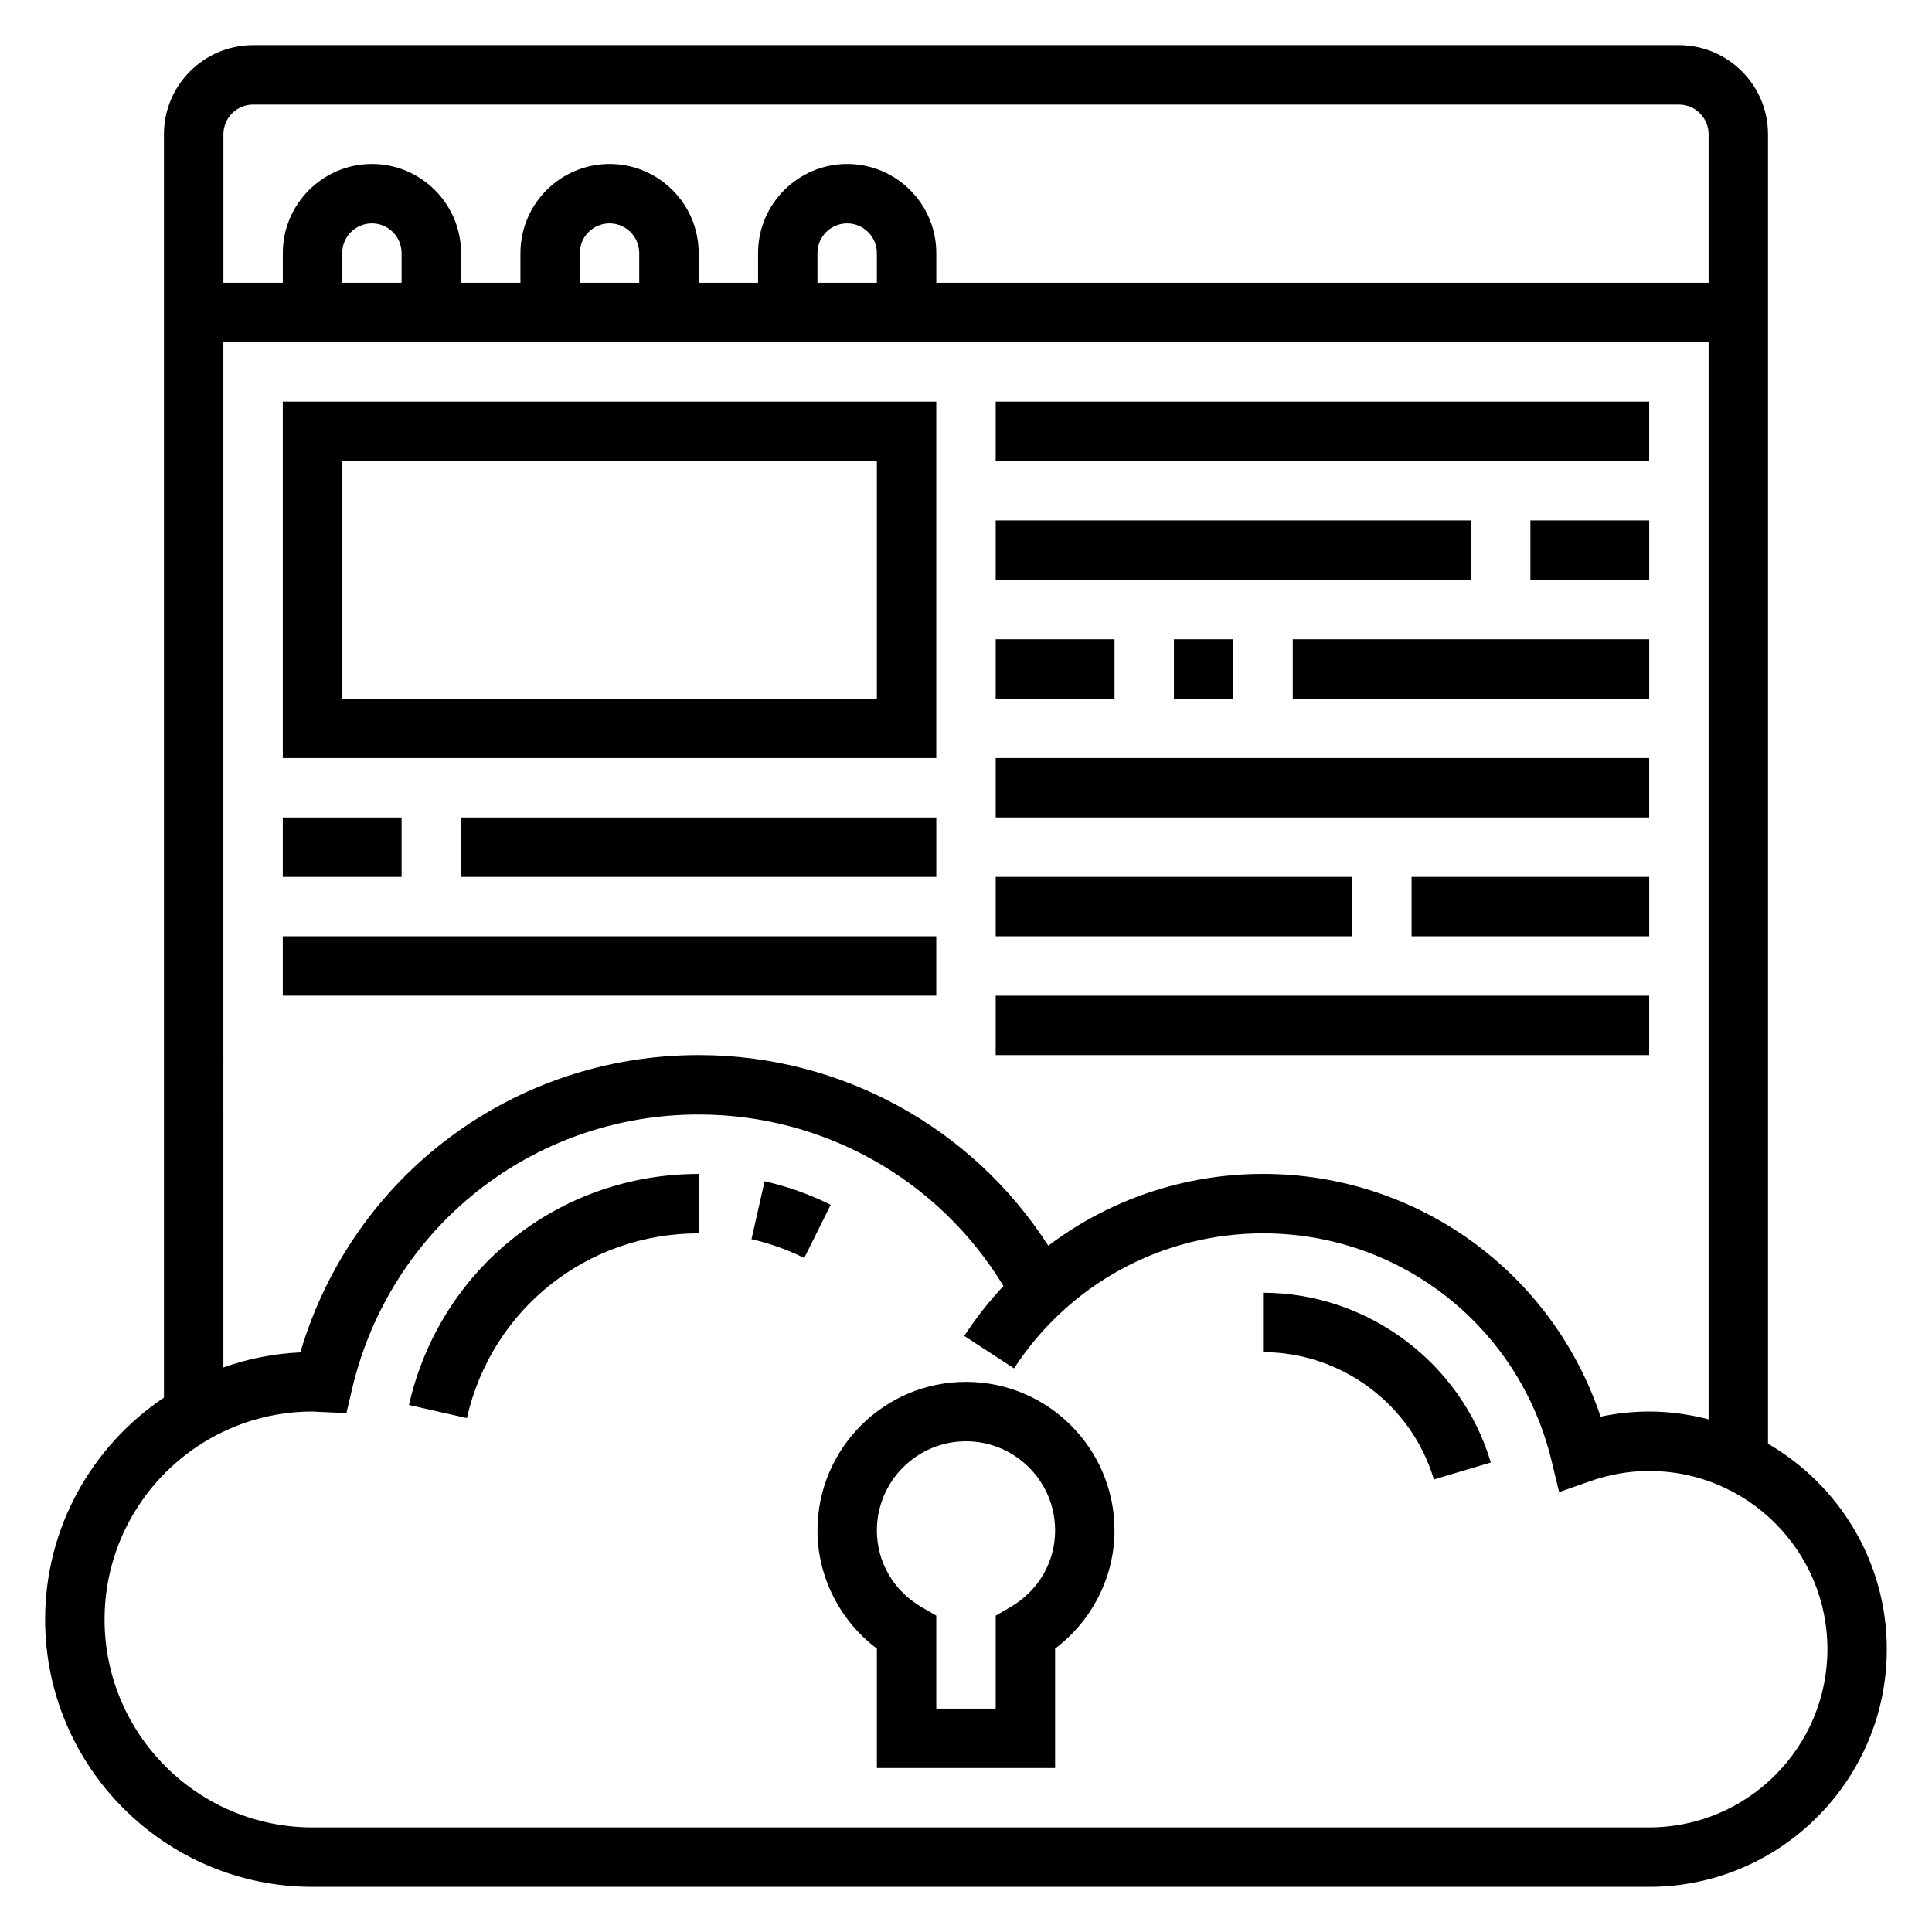
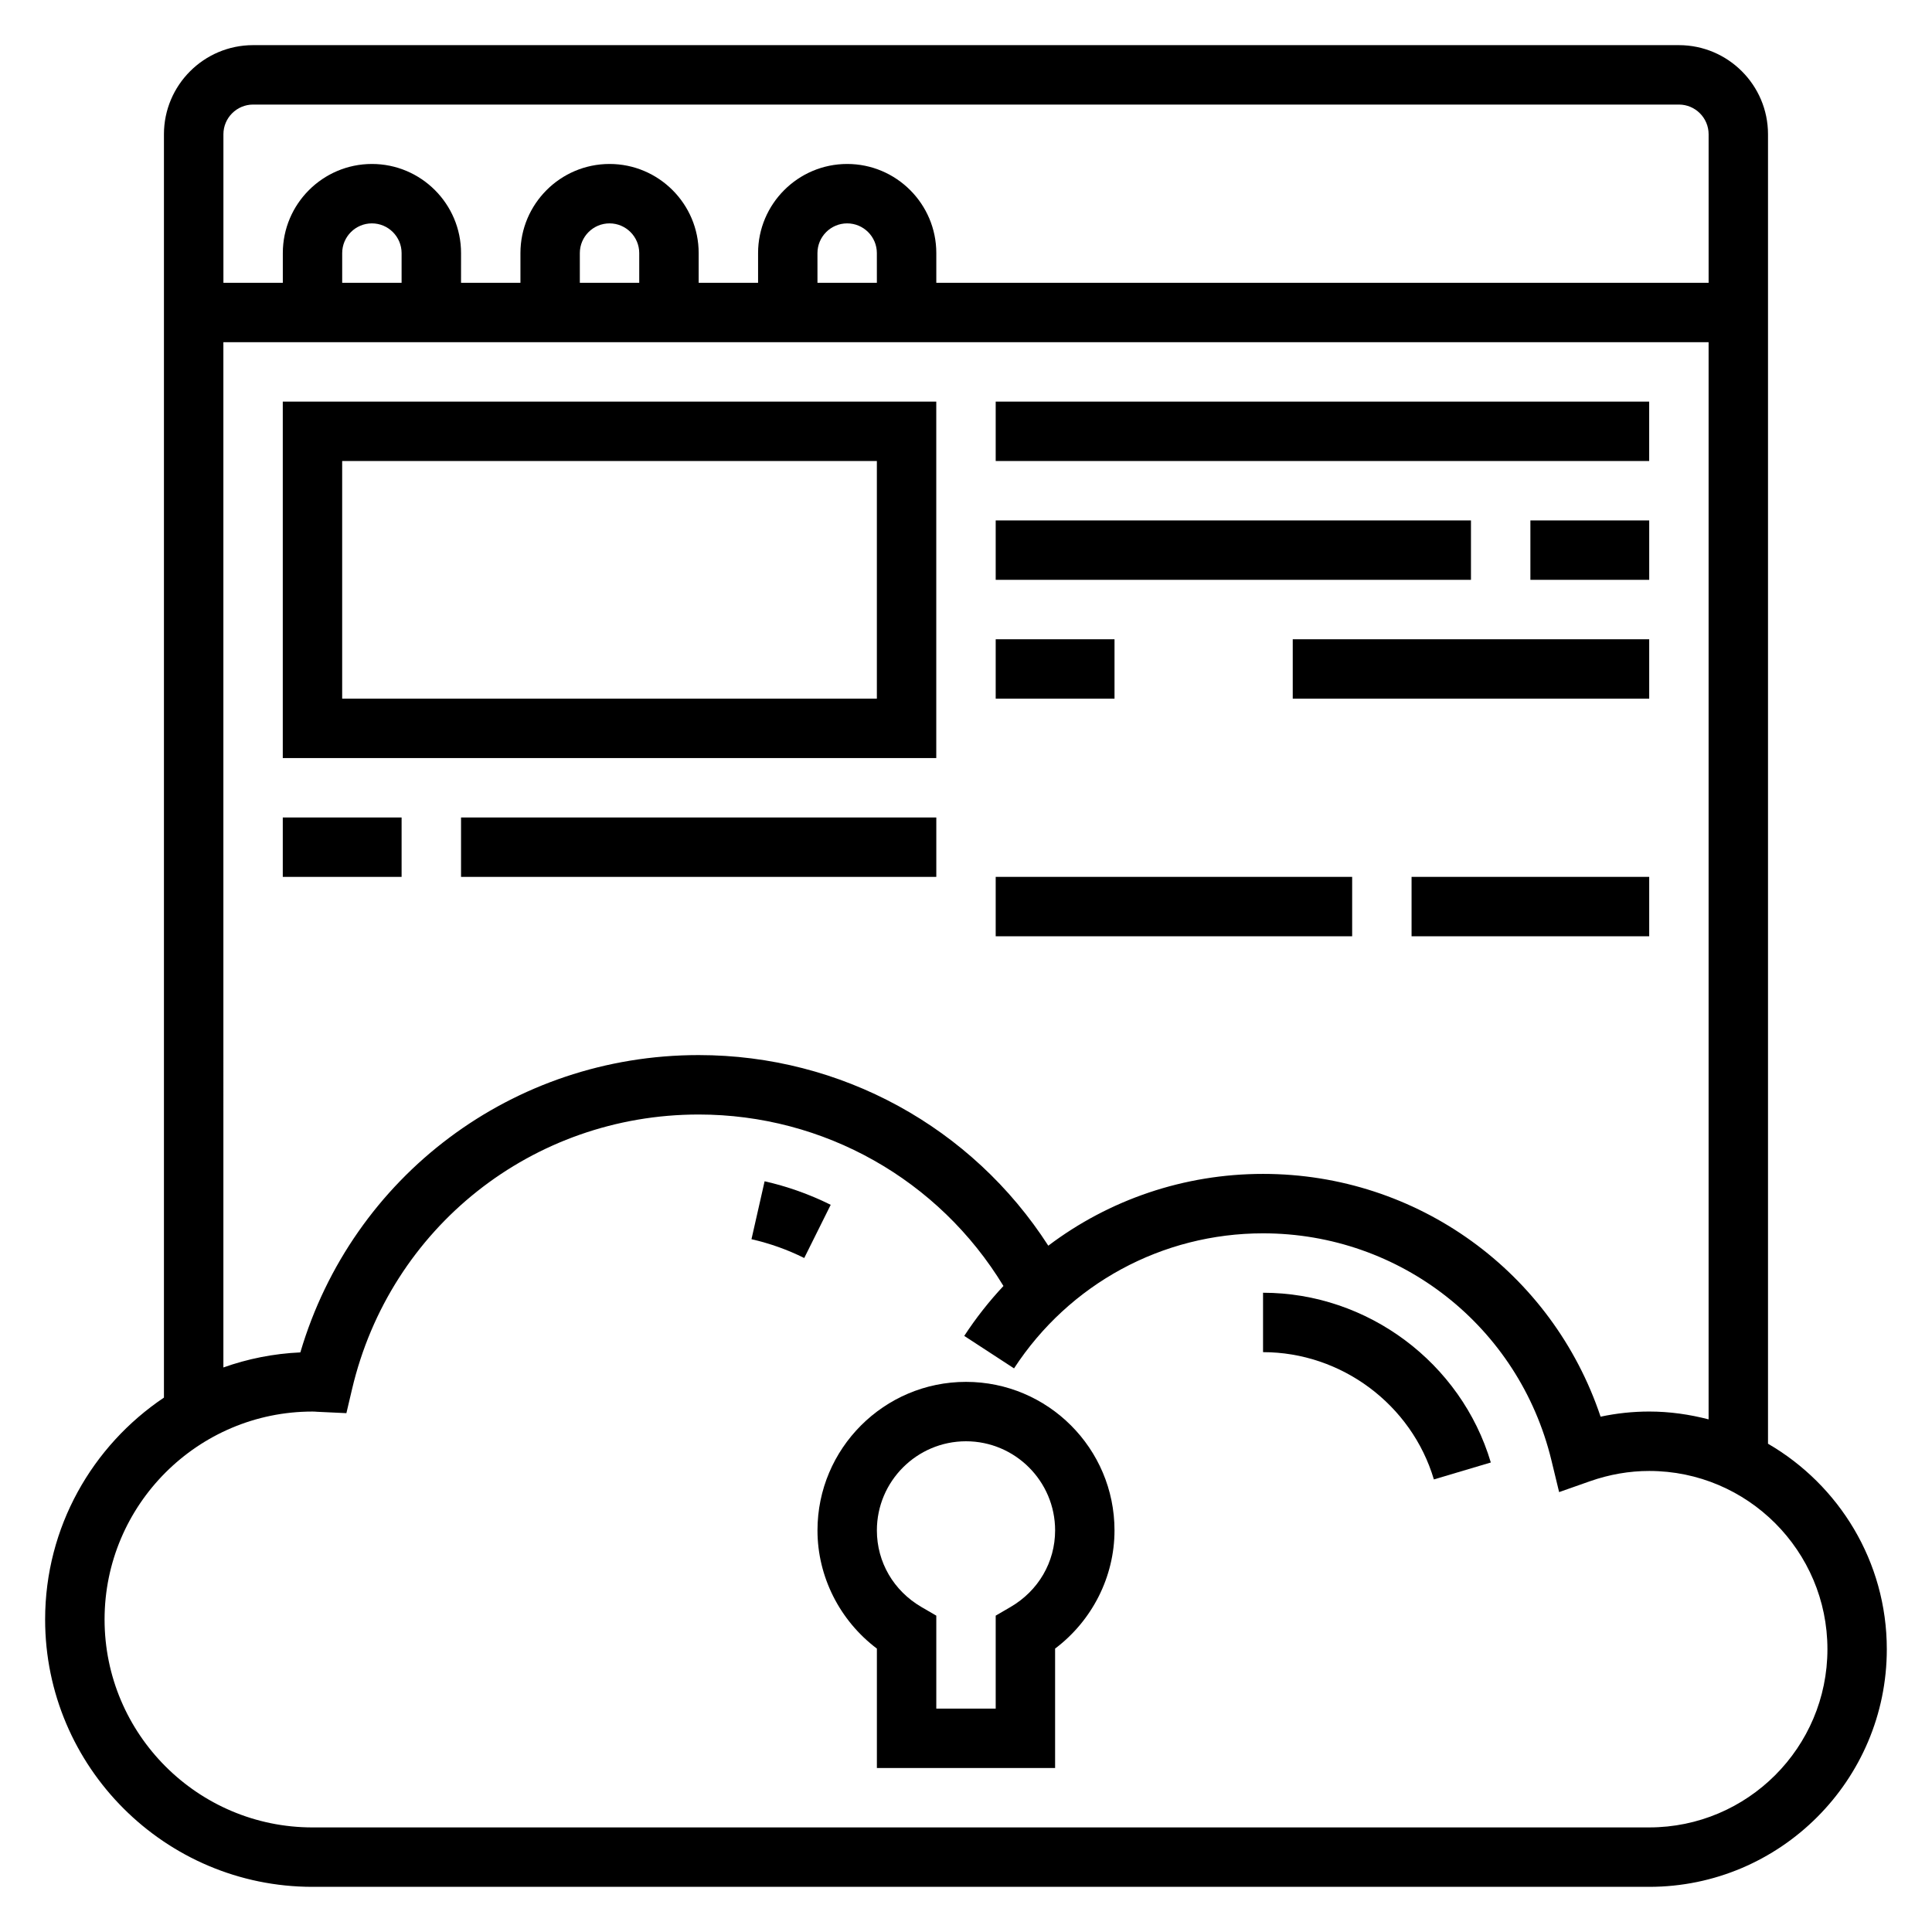
<svg xmlns="http://www.w3.org/2000/svg" fill="#000000" width="800px" height="800px" version="1.1" viewBox="144 144 512 512">
  <g>
    <path d="m612.54 526.6v-347.02c0-13.02-10.598-23.617-23.617-23.617h-377.86c-13.02 0-23.617 10.598-23.617 23.617v334.8c-18.957 12.73-31.488 34.305-31.488 58.805 0 39.062 31.789 70.848 70.848 70.848h354.24c34.723 0 62.977-28.254 62.977-62.977 0-23.246-12.699-43.547-31.488-54.457zm-401.47-354.89h377.86c4.336 0 7.871 3.535 7.871 7.871v39.359h-204.67v-7.871c0-13.02-10.598-23.617-23.617-23.617-13.02 0-23.617 10.598-23.617 23.617v7.871h-15.742v-7.871c0-13.02-10.598-23.617-23.617-23.617s-23.617 10.598-23.617 23.617v7.871h-15.742l0.004-7.871c0-13.02-10.598-23.617-23.617-23.617-13.02 0-23.617 10.598-23.617 23.617v7.871h-15.742v-39.359c0-4.336 3.535-7.871 7.871-7.871zm165.31 47.23h-15.742l-0.004-7.871c0-4.336 3.535-7.871 7.871-7.871 4.336 0 7.871 3.535 7.871 7.871zm-62.977 0h-15.742v-7.871c0-4.336 3.535-7.871 7.871-7.871 4.336 0 7.871 3.535 7.871 7.871zm-62.977 0h-15.742v-7.871c0-4.336 3.535-7.871 7.871-7.871 4.336 0 7.871 3.535 7.871 7.871zm-47.23 15.746h393.6v285.46c-5.047-1.309-10.297-2.074-15.746-2.074-4.312 0-8.621 0.457-12.879 1.363-12.801-38.258-48.5-64.34-89.457-64.34-20.898 0-40.762 6.824-56.906 19.027-20.199-31.387-54.883-50.516-92.664-50.516-49.223 0-91.766 32.086-105.55 78.793-7.125 0.32-13.973 1.707-20.395 3.992zm377.86 393.6h-354.24c-30.387 0-55.105-24.719-55.105-55.105 0-30.387 24.719-55.105 55.105-55.105 0.426 0 0.836 0.031 1.25 0.062l7.731 0.363 1.496-6.352c10.078-42.863 47.855-72.793 91.859-72.793 33.234 0 63.668 17.27 80.773 45.445-3.801 4.055-7.281 8.469-10.391 13.227l13.195 8.605c14.613-22.406 39.281-35.789 65.992-35.789 36.406 0 67.824 24.727 76.414 60.125l2.047 8.453 8.211-2.891c5.141-1.801 10.406-2.711 15.664-2.711 26.047 0 47.23 21.184 47.23 47.23 0.004 26.051-21.18 47.234-47.23 47.234z" />
    <path d="m400 510.21c-21.703 0-39.359 17.656-39.359 39.359 0 12.305 5.934 23.938 15.742 31.324v31.652h47.23v-31.652c9.809-7.391 15.742-19.02 15.742-31.324 0.004-21.703-17.652-39.359-39.355-39.359zm11.781 59.676-3.91 2.277v24.641h-15.742v-24.641l-3.914-2.273c-7.41-4.316-11.832-11.914-11.832-20.32 0-13.02 10.598-23.617 23.617-23.617s23.617 10.598 23.617 23.617c-0.004 8.406-4.426 16.004-11.836 20.316z" />
    <path d="m392.12 250.43h-173.18v94.465h173.18zm-15.742 78.719h-141.7v-62.977h141.7z" />
    <path d="m218.94 360.64h31.488v15.742h-31.488z" />
    <path d="m266.18 360.64h125.95v15.742h-125.95z" />
-     <path d="m218.94 392.12h173.18v15.742h-173.18z" />
    <path d="m407.87 250.43h173.18v15.742h-173.18z" />
    <path d="m549.57 281.92h31.488v15.742h-31.488z" />
    <path d="m407.87 281.92h125.95v15.742h-125.95z" />
    <path d="m407.87 313.41h31.488v15.742h-31.488z" />
-     <path d="m455.1 313.41h15.742v15.742h-15.742z" />
    <path d="m486.59 313.41h94.465v15.742h-94.465z" />
-     <path d="m407.87 344.89h173.18v15.742h-173.18z" />
    <path d="m407.87 376.38h94.465v15.742h-94.465z" />
    <path d="m518.08 376.38h62.977v15.742h-62.977z" />
-     <path d="m407.87 407.87h173.18v15.742h-173.18z" />
-     <path d="m252.38 516.34 15.352 3.481c6.539-28.836 31.793-48.973 61.414-48.973v-15.742c-37.02-0.004-68.586 25.18-76.766 61.234z" />
    <path d="m346.63 457.05-3.481 15.352c4.84 1.102 9.547 2.777 13.98 4.984l7.016-14.098c-5.559-2.766-11.445-4.859-17.516-6.238z" />
    <path d="m478.72 486.59v15.742c20.75 0 39.367 13.871 45.273 33.73l15.09-4.488c-7.879-26.484-32.699-44.984-60.363-44.984z" />
  </g>
</svg>